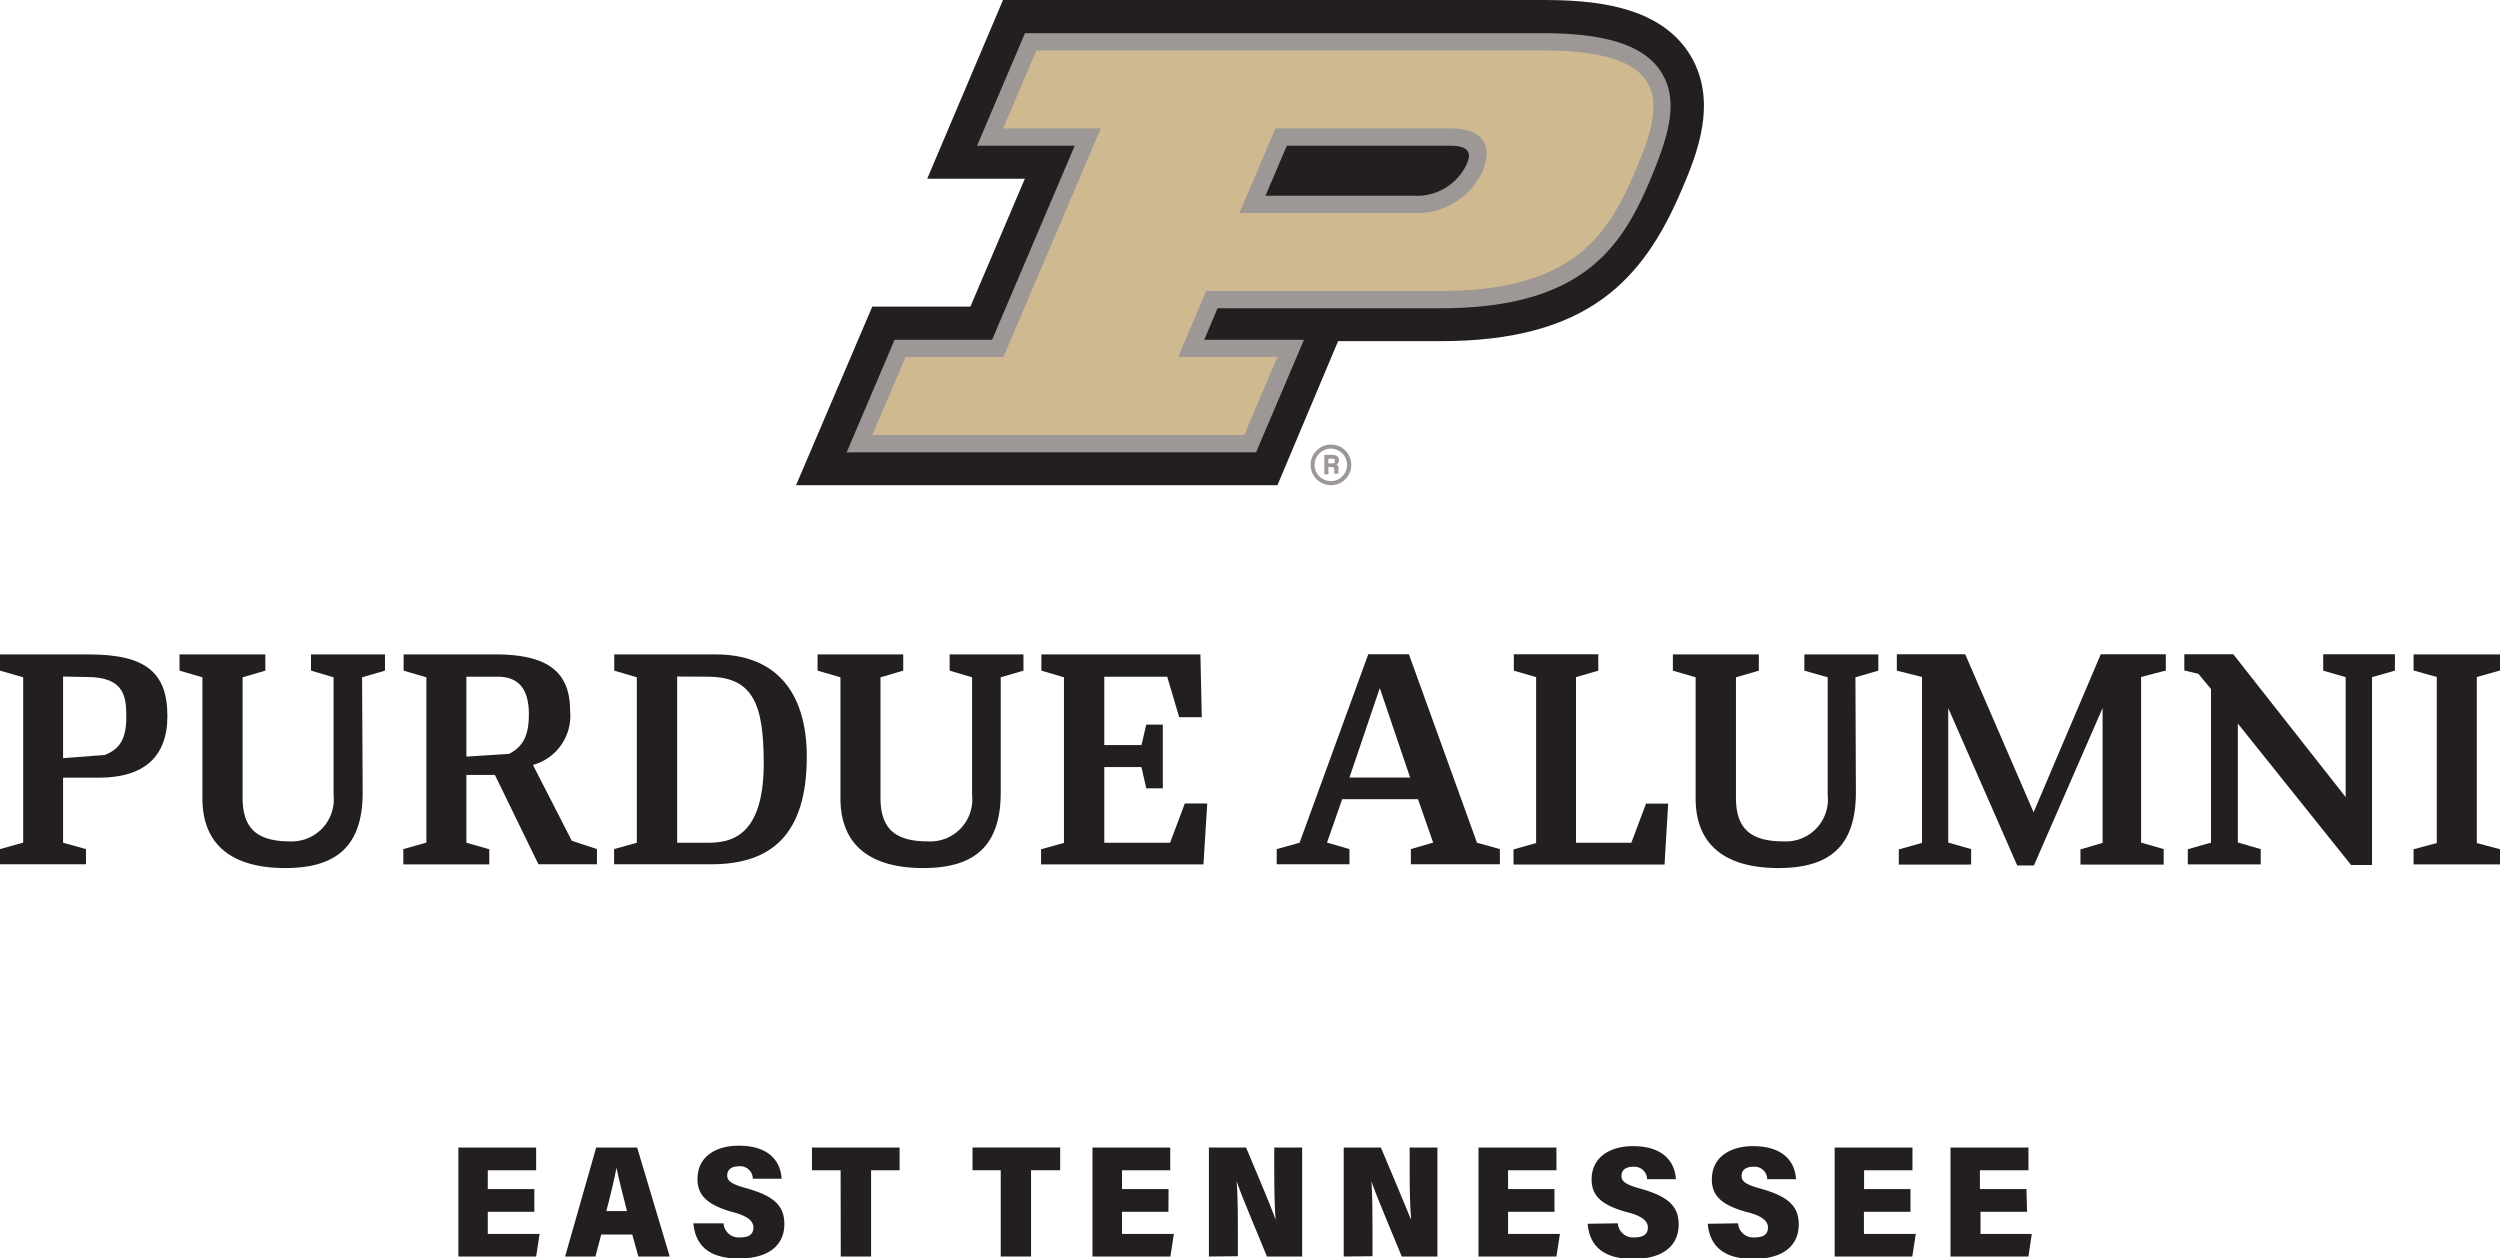
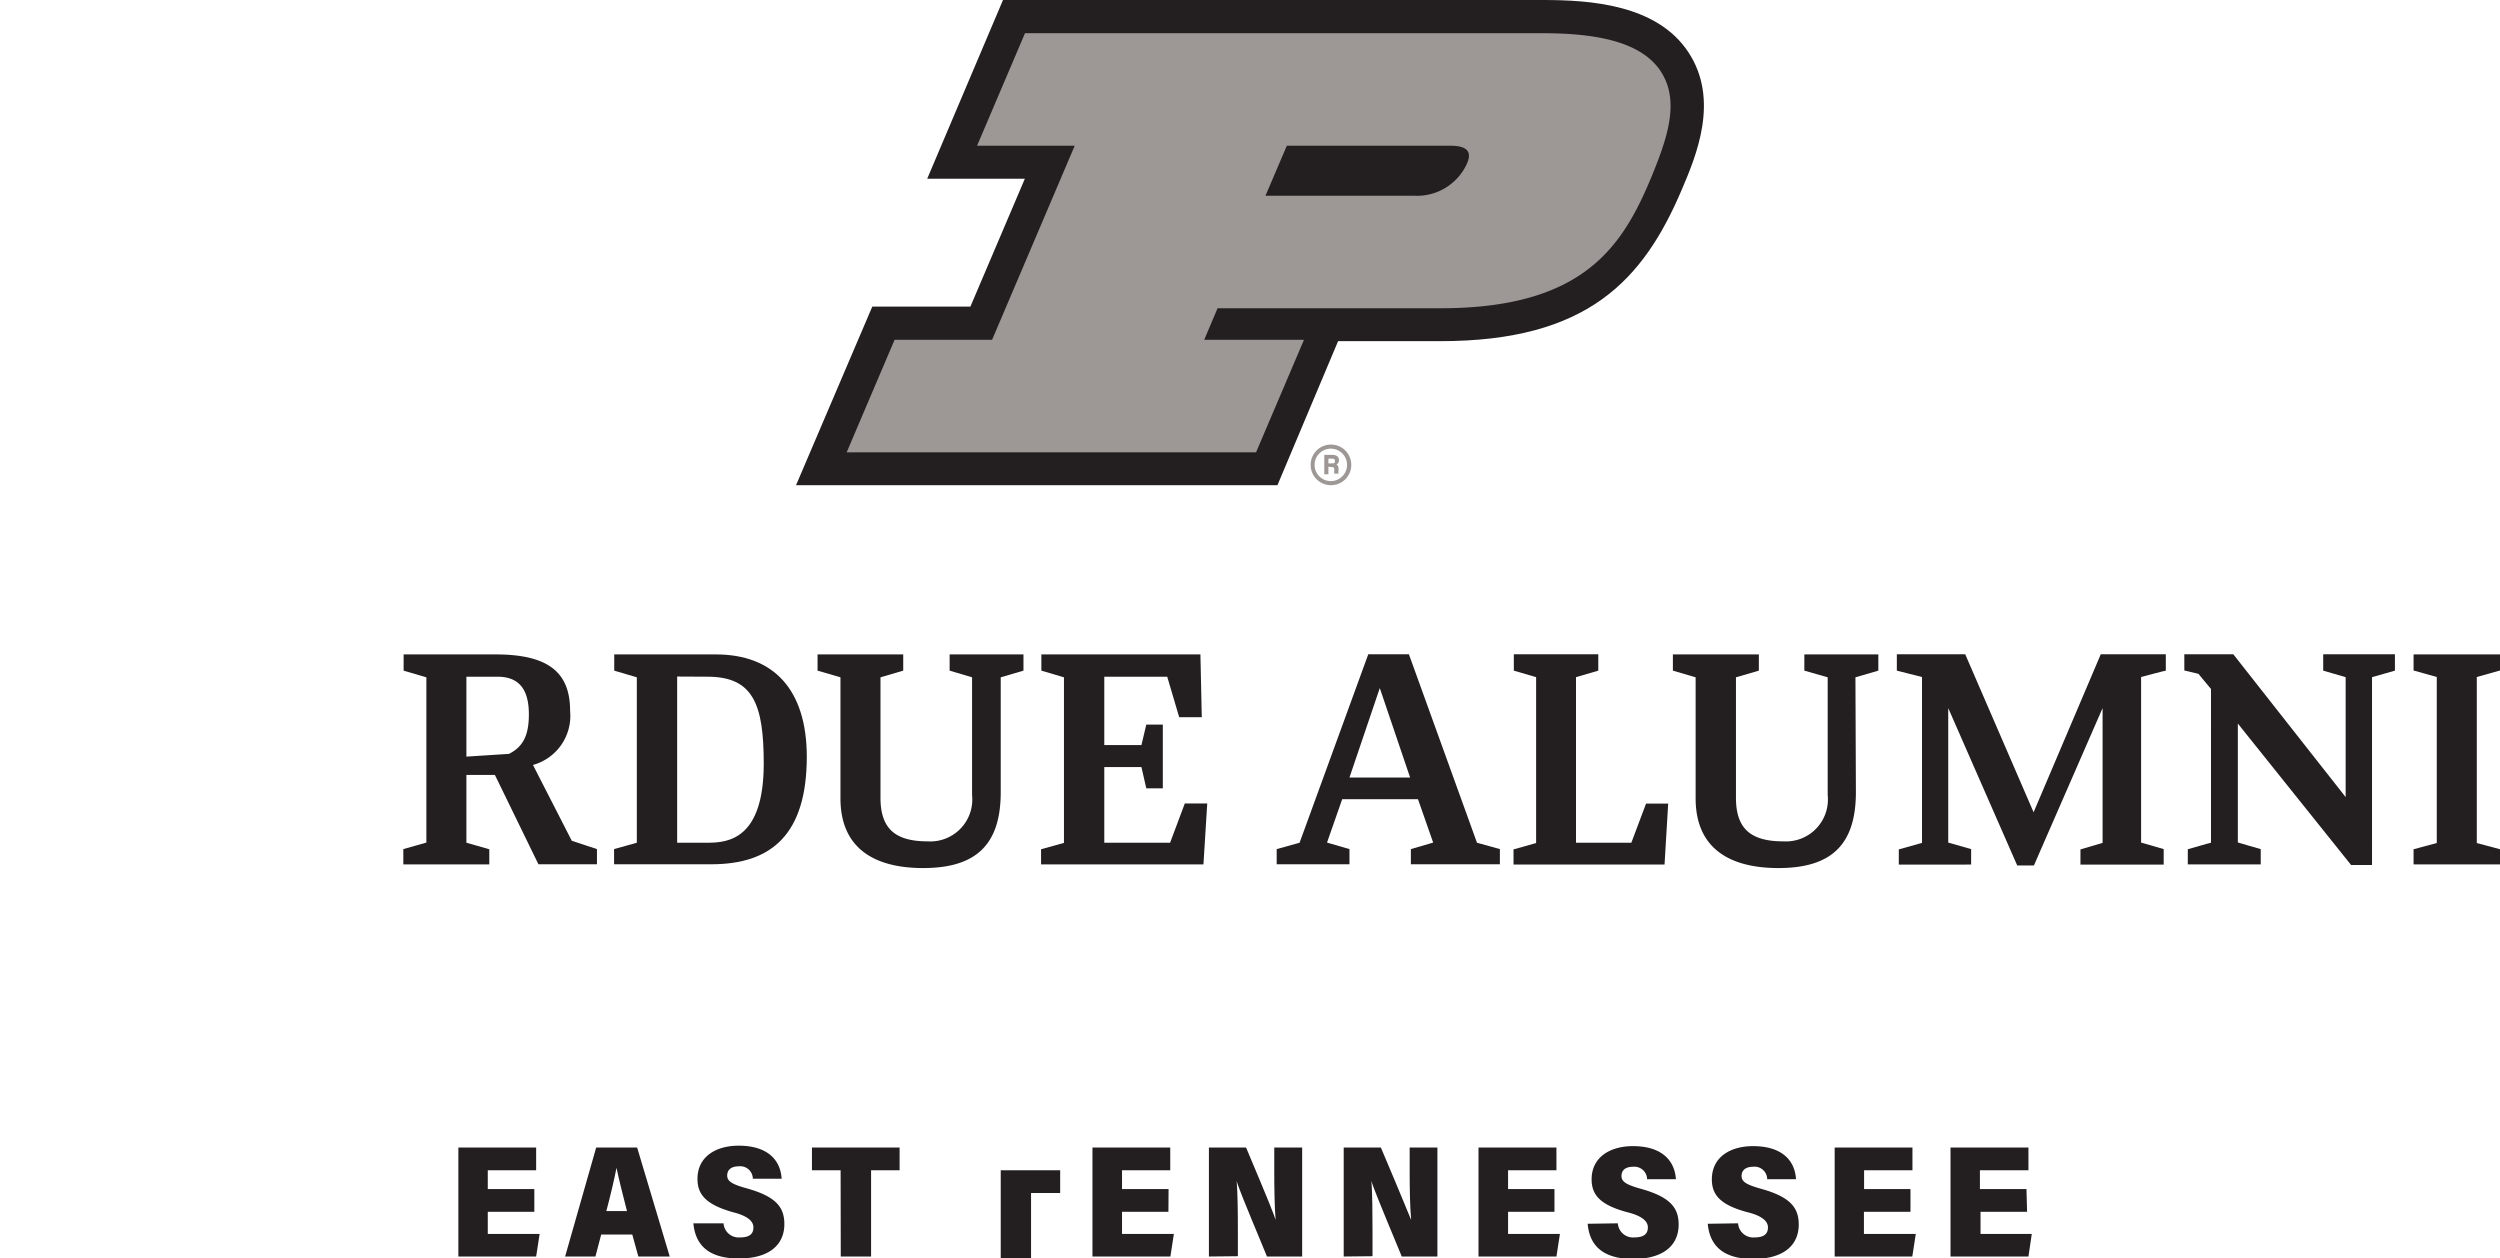
<svg xmlns="http://www.w3.org/2000/svg" id="Layer_1" data-name="Layer 1" viewBox="0 0 164.88 83">
  <defs>
    <style>.cls-1{fill:#9d9795;}.cls-2{fill:#231f20;}.cls-3{fill:#cfb991;}</style>
  </defs>
  <path class="cls-1" d="M87.78,32a1.34,1.34,0,1,1,1.34-1.34A1.34,1.34,0,0,1,87.78,32Zm0-2.41a1.07,1.07,0,1,0,1.06,1.07A1.07,1.07,0,0,0,87.78,29.59Z" />
  <path class="cls-1" d="M87.61,30.78v.5h-.27V30h.55c.27,0,.42.15.42.34a.31.31,0,0,1-.18.3c.06,0,.15.09.15.31V31a.9.9,0,0,0,0,.24H88A1,1,0,0,1,88,31v0c0-.14,0-.2-.24-.2Zm0-.22h.22c.15,0,.21,0,.21-.15s-.07-.16-.2-.16h-.23Z" />
  <path class="cls-2" d="M84.25,32l4-9.5H95c9.69,0,13.37-4,15.92-10,.94-2.21,2.51-5.91.43-9.06S104.88,0,101.75,0H66.15l-5,11.79h6.44L64,20.22H57.53L52.5,32Z" />
  <path class="cls-1" d="M109.53,4.7c-1.14-1.71-3.61-2.51-7.77-2.51H67.6L64.44,9.61h6.44l-5.45,12.8H59l-3.16,7.42h27L86,22.41H79.42l.88-2.08H95c9.45,0,12-4.08,13.9-8.62,1-2.45,1.95-5,.63-7M84.87,9.61H95.66c1.49,0,1.28.74,1.08,1.2a3.62,3.62,0,0,1-3.46,2.1H83.46Z" />
-   <path class="cls-3" d="M101.76,3.33H68.35L66.16,8.47H72.6L66.18,23.54H59.73l-2.2,5.15H82.06l2.19-5.15H77.7l1.85-4.35H95c8.85,0,11.07-3.75,12.86-7.93s2.75-7.93-6.1-7.93M93.28,14.05H81.74l2.38-5.58H95.66c2,0,2.87,1,2.13,2.79a4.73,4.73,0,0,1-4.51,2.79" />
  <polygon class="cls-2" points="164.88 44.22 164.88 43.16 159.18 43.16 159.18 44.22 160.71 44.65 160.71 55.6 159.18 56.01 159.18 57.01 164.88 57.01 164.88 56.01 163.35 55.6 163.35 44.65 164.88 44.22" />
  <polygon class="cls-2" points="107.59 55.58 103.94 55.58 103.94 44.66 105.41 44.23 105.41 43.15 99.84 43.15 99.84 44.23 101.31 44.66 101.31 55.6 99.82 56.02 99.82 57.02 109.78 57.02 110.02 53 108.56 53 107.59 55.58" />
  <path class="cls-2" d="M97.41,55.58,92.92,43.15H90.24L85.71,55.58l0,0L84.2,56v1H89V56h0l-1.48-.43,1-2.86h5l1,2.86L93.05,56v1h5.87V56h0l-1.4-.39ZM89,51.28l2-5.9,2,5.9Z" />
  <path class="cls-2" d="M142.87,43.15h-4.32l-4.43,10.42-4.51-10.42H125.1v1.08h0l1.66.42V55.59l-1.53.43v1H130V56l-1.51-.43V46.7l4.55,10.38h1.1l4.53-10.38v8.89l-1.46.43v1h5.49V56h0l-1.49-.43V44.65s1.53-.41,1.63-.42V43.15Z" />
  <path class="cls-2" d="M158,43.15h-4.78v1.08h0l1.48.43v7.91l-7.41-9.42h-3.23v1.07h0l.93.22.83,1V55.58c-.05,0-1.53.43-1.53.43v1h4.81V56s-1.45-.41-1.51-.44V47.72l7.47,9.33h1.38V44.66l1.51-.43h0V43.15Z" />
-   <path class="cls-2" d="M1.53,44.67,0,44.23V43.16H5.85c3.79,0,5.19,1.21,5.19,4.07,0,2.67-1.53,4.06-4.52,4.06H4.16v4.29L5.67,56v1H0V56l1.53-.43Zm2.63-.05V50l2.77-.21c.69-.31,1.4-.73,1.4-2.46,0-1.3-.06-2.68-2.59-2.68Z" />
  <path class="cls-2" d="M32.64,51.11H30.76v4.47l1.51.43v1H26.6V56l1.52-.43V44.67l-1.5-.44V43.16h6.07c3.6,0,4.91,1.28,4.91,3.73a3.36,3.36,0,0,1-2.45,3.56l2.56,5,1.66.55v1H35.51Zm-1.88-6.48V49.9l2.81-.18c.88-.45,1.31-1.15,1.31-2.6s-.49-2.49-2.07-2.49Z" />
  <path class="cls-2" d="M40.5,56l1.5-.42V44.67l-1.49-.44V43.16h6.7c3.78,0,6,2.28,6,6.77C53.2,55,50.91,57,46.92,57H40.5Zm4.16-11.38V55.58h2c1.36,0,3.71-.23,3.71-5.22,0-3.94-.71-5.73-3.71-5.73Z" />
  <polygon class="cls-2" points="78.14 52.99 77.17 55.58 72.83 55.58 72.83 50.59 75.28 50.59 75.6 51.99 76.69 51.99 76.69 47.79 75.6 47.79 75.28 49.14 72.83 49.14 72.83 44.63 76.98 44.63 77.77 47.3 79.26 47.3 79.17 43.16 68.68 43.16 68.68 44.23 70.17 44.67 70.17 55.59 68.66 56.01 68.66 57.01 79.37 57.01 79.62 52.99 78.14 52.99" />
-   <path class="cls-2" d="M23.92,52.25c0,3.51-1.68,5-5.11,5-3.17,0-5.46-1.26-5.46-4.6V44.67l-1.51-.44V43.16H17.5v1.07L16,44.67v7.94c0,2,.92,2.88,3.13,2.88A2.77,2.77,0,0,0,22,52.43V44.67l-1.49-.44V43.16h4.88v1.07l-1.51.44Z" />
  <path class="cls-2" d="M66,52.25c0,3.51-1.68,5-5.12,5-3.16,0-5.45-1.26-5.45-4.6V44.67l-1.51-.44V43.16h5.65v1.07l-1.5.44v7.94c0,2,.92,2.88,3.12,2.88a2.77,2.77,0,0,0,2.92-3.06V44.67l-1.48-.44V43.16H67.5v1.07L66,44.67Z" />
  <path class="cls-2" d="M122.4,52.25c0,3.51-1.67,5-5.11,5-3.17,0-5.46-1.26-5.46-4.6V44.67l-1.5-.44V43.16H116v1.07l-1.51.44v7.94c0,2,.92,2.88,3.13,2.88a2.77,2.77,0,0,0,2.92-3.06V44.67L119,44.23V43.16h4.88v1.07l-1.51.44Z" />
  <path class="cls-2" d="M35.24,79.92H32.17v1.46h3.42l-.23,1.49H30.23V75.68h5.13v1.5H32.17v1.24h3.07Z" />
  <path class="cls-2" d="M39.65,81.42l-.38,1.45h-2l2.05-7.19h2.7l2.15,7.19H42.1l-.4-1.45Zm1.7-1.55c-.28-1.08-.54-2.12-.69-2.85h0c-.15.78-.4,1.83-.67,2.85Z" />
  <path class="cls-2" d="M47.72,80.68a1,1,0,0,0,1.09.93c.67,0,.88-.27.88-.66s-.35-.75-1.34-1C46.53,79.44,46,78.76,46,77.75c0-1.45,1.19-2.19,2.72-2.19,1.81,0,2.75.86,2.83,2.18h-1.9a.83.83,0,0,0-.92-.82c-.5,0-.77.23-.77.61s.33.58,1.31.85c1.93.54,2.46,1.26,2.46,2.35,0,1.37-1,2.27-3,2.27s-2.87-.89-3-2.32Z" />
  <path class="cls-2" d="M55.44,77.18H53.55v-1.5h5.78v1.5H57.45v5.69h-2Z" />
-   <path class="cls-2" d="M66,77.18H64.14v-1.5h5.78v1.5H68v5.69H66Z" />
+   <path class="cls-2" d="M66,77.18H64.14h5.78v1.5H68v5.69H66Z" />
  <path class="cls-2" d="M77.06,79.92H74v1.46h3.42l-.23,1.49H72.05V75.68h5.13v1.5H74v1.24h3.07Z" />
  <path class="cls-2" d="M79.73,82.87V75.68h2.45c1.54,3.65,1.86,4.47,1.95,4.78h0c-.07-.84-.09-2.08-.09-3.19V75.68h1.84v7.19H83.56c-1.69-4.07-1.94-4.71-2-5h0c.07.9.08,2.13.08,3.38v1.6Z" />
  <path class="cls-2" d="M88.62,82.87V75.68h2.45c1.55,3.65,1.86,4.47,2,4.78h0c-.08-.84-.1-2.08-.1-3.19V75.68H94.8v7.19H92.45c-1.69-4.07-1.94-4.71-2-5h0c.06.9.07,2.13.07,3.38v1.6Z" />
  <path class="cls-2" d="M102.52,79.92H99.46v1.46h3.42l-.23,1.49H97.51V75.68h5.14v1.5H99.46v1.24h3.06Z" />
  <path class="cls-2" d="M106.7,80.68a1,1,0,0,0,1.09.93c.67,0,.89-.27.89-.66s-.35-.75-1.35-1c-1.81-.48-2.36-1.16-2.36-2.17,0-1.45,1.2-2.19,2.73-2.19,1.8,0,2.74.86,2.83,2.18h-1.9a.84.84,0,0,0-.92-.82c-.51,0-.77.23-.77.61s.33.58,1.3.85c1.93.54,2.47,1.26,2.47,2.35,0,1.37-1,2.27-3,2.27s-2.88-.89-3-2.32Z" />
  <path class="cls-2" d="M114.63,80.68a1,1,0,0,0,1.09.93c.67,0,.88-.27.88-.66s-.35-.75-1.34-1c-1.82-.48-2.36-1.16-2.36-2.17,0-1.45,1.19-2.19,2.72-2.19,1.81,0,2.75.86,2.83,2.18h-1.9a.83.83,0,0,0-.92-.82c-.5,0-.77.23-.77.61s.33.58,1.31.85c1.93.54,2.46,1.26,2.46,2.35,0,1.37-1,2.27-3,2.27s-2.87-.89-3-2.32Z" />
  <path class="cls-2" d="M126,79.92h-3.07v1.46h3.42l-.23,1.49H121V75.68h5.13v1.5h-3.19v1.24H126Z" />
  <path class="cls-2" d="M133.69,79.92h-3.07v1.46H134l-.22,1.49h-5.14V75.68h5.14v1.5h-3.2v1.24h3.07Z" />
</svg>